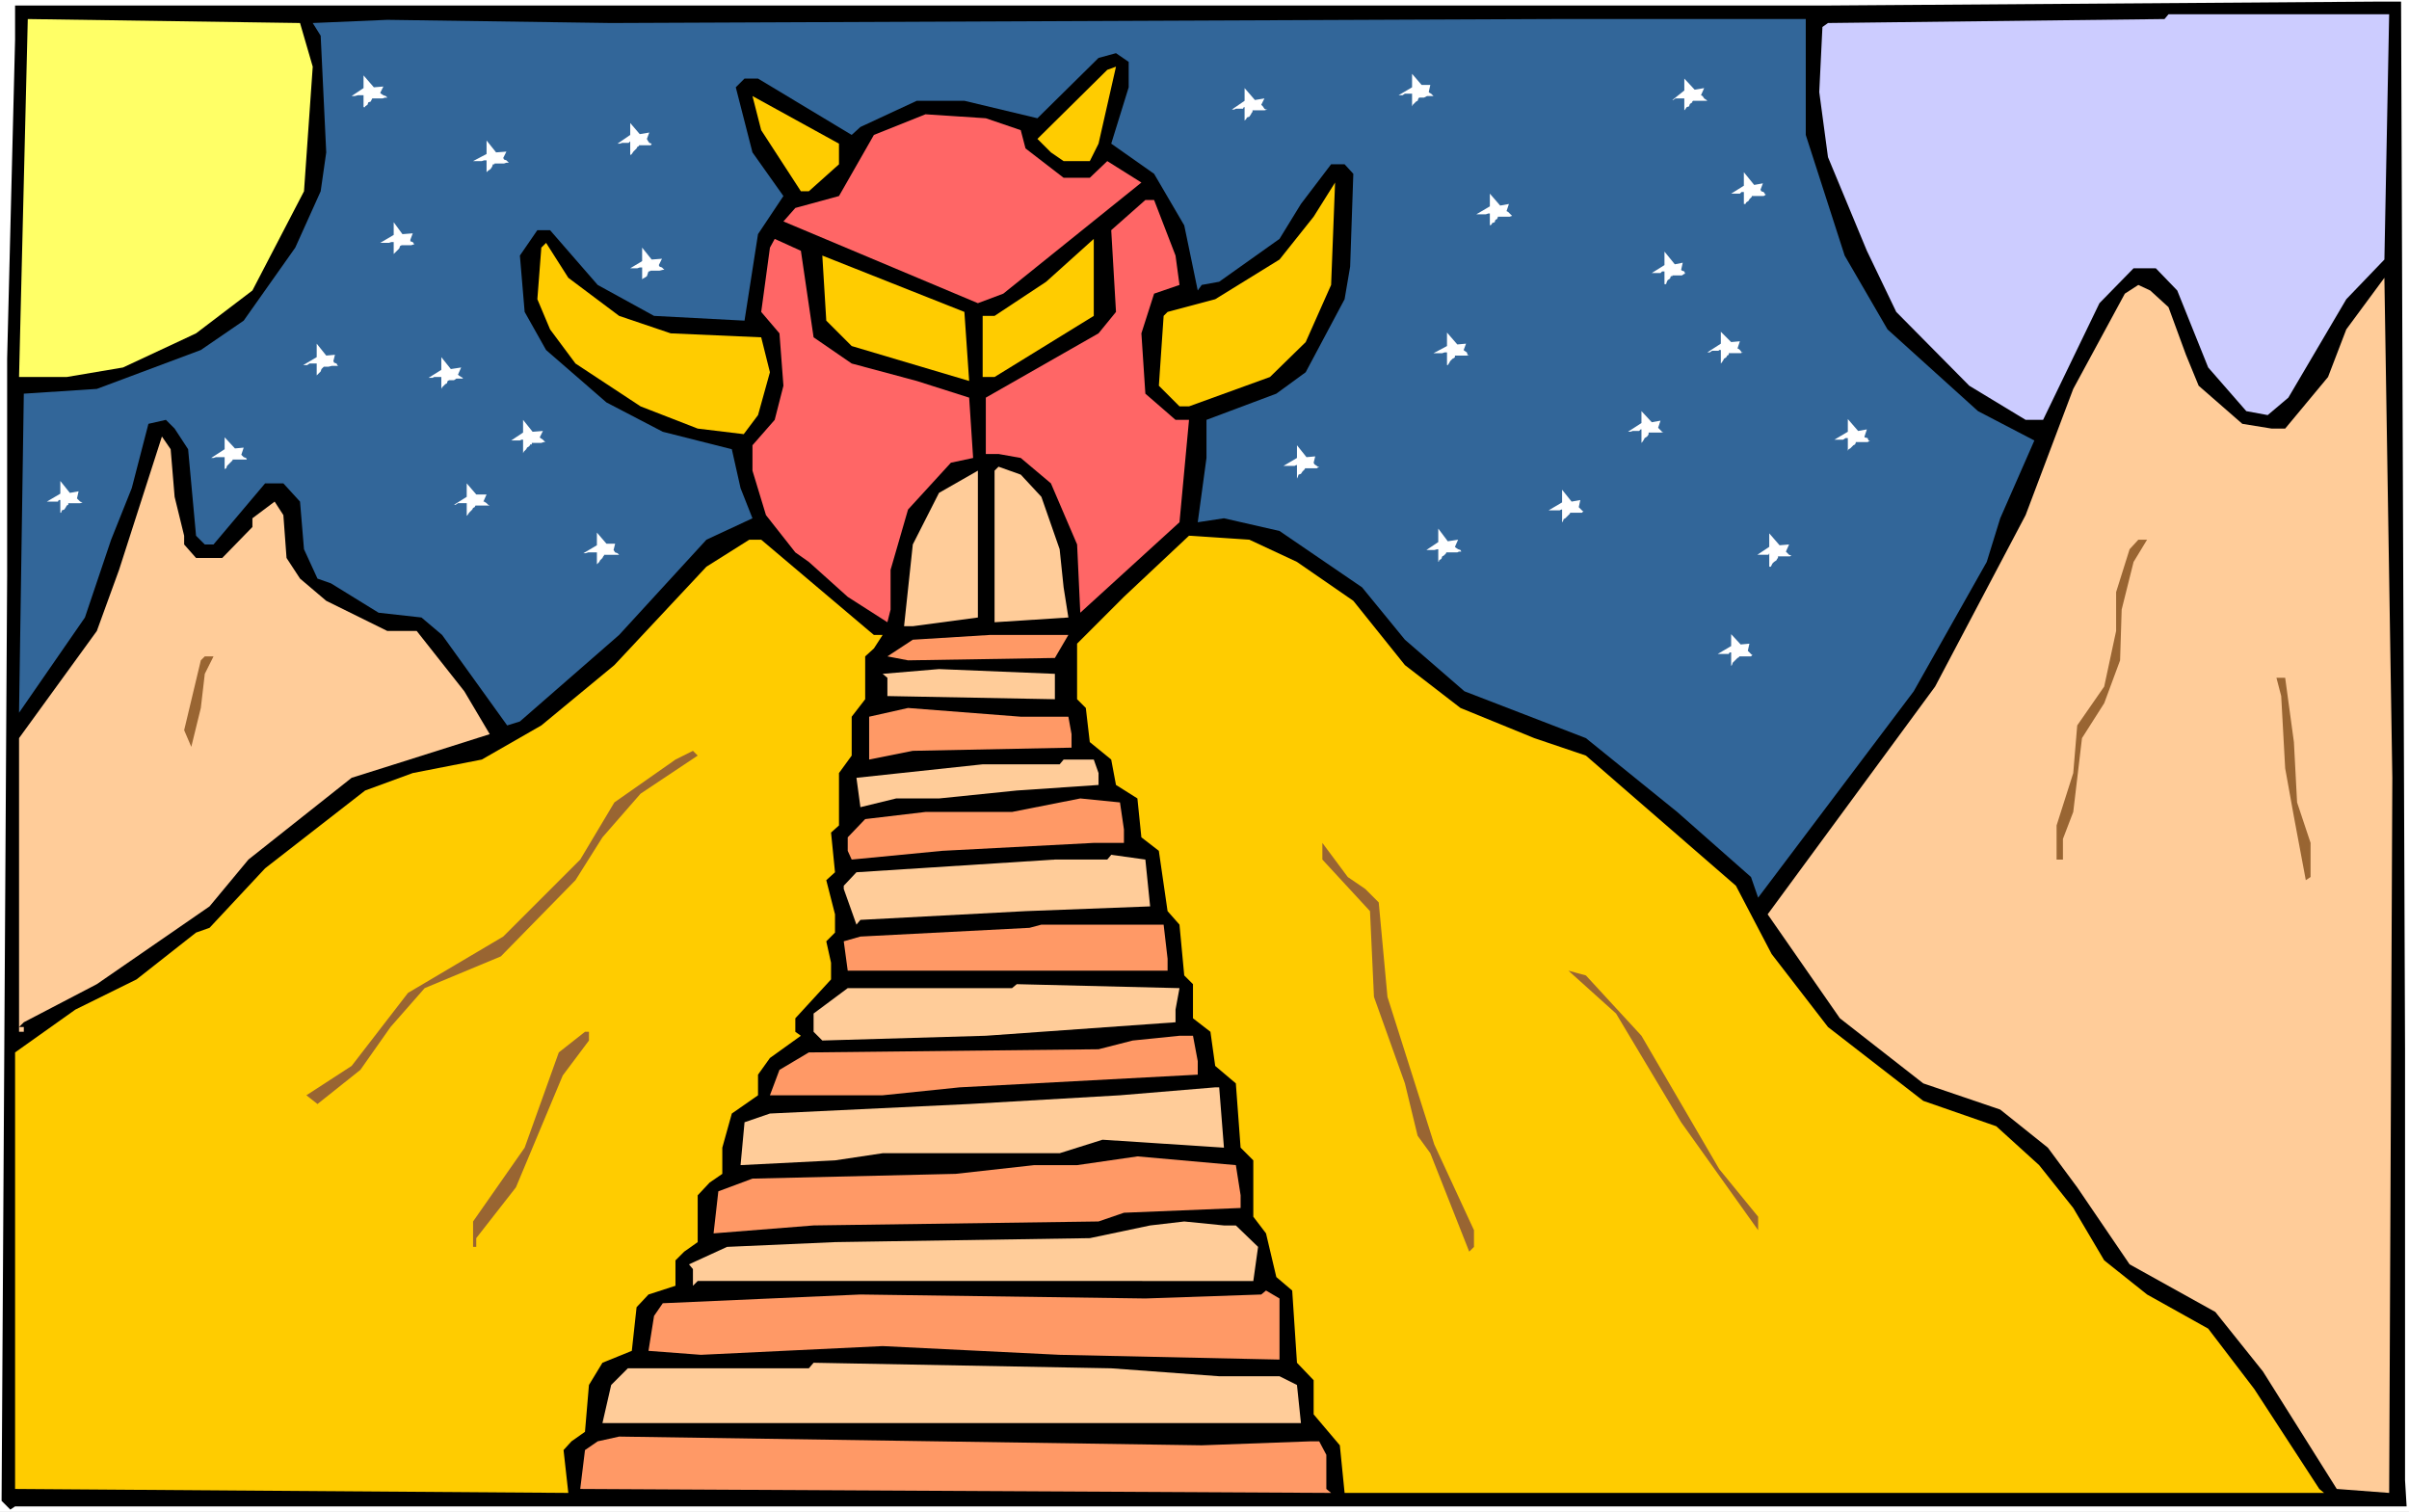
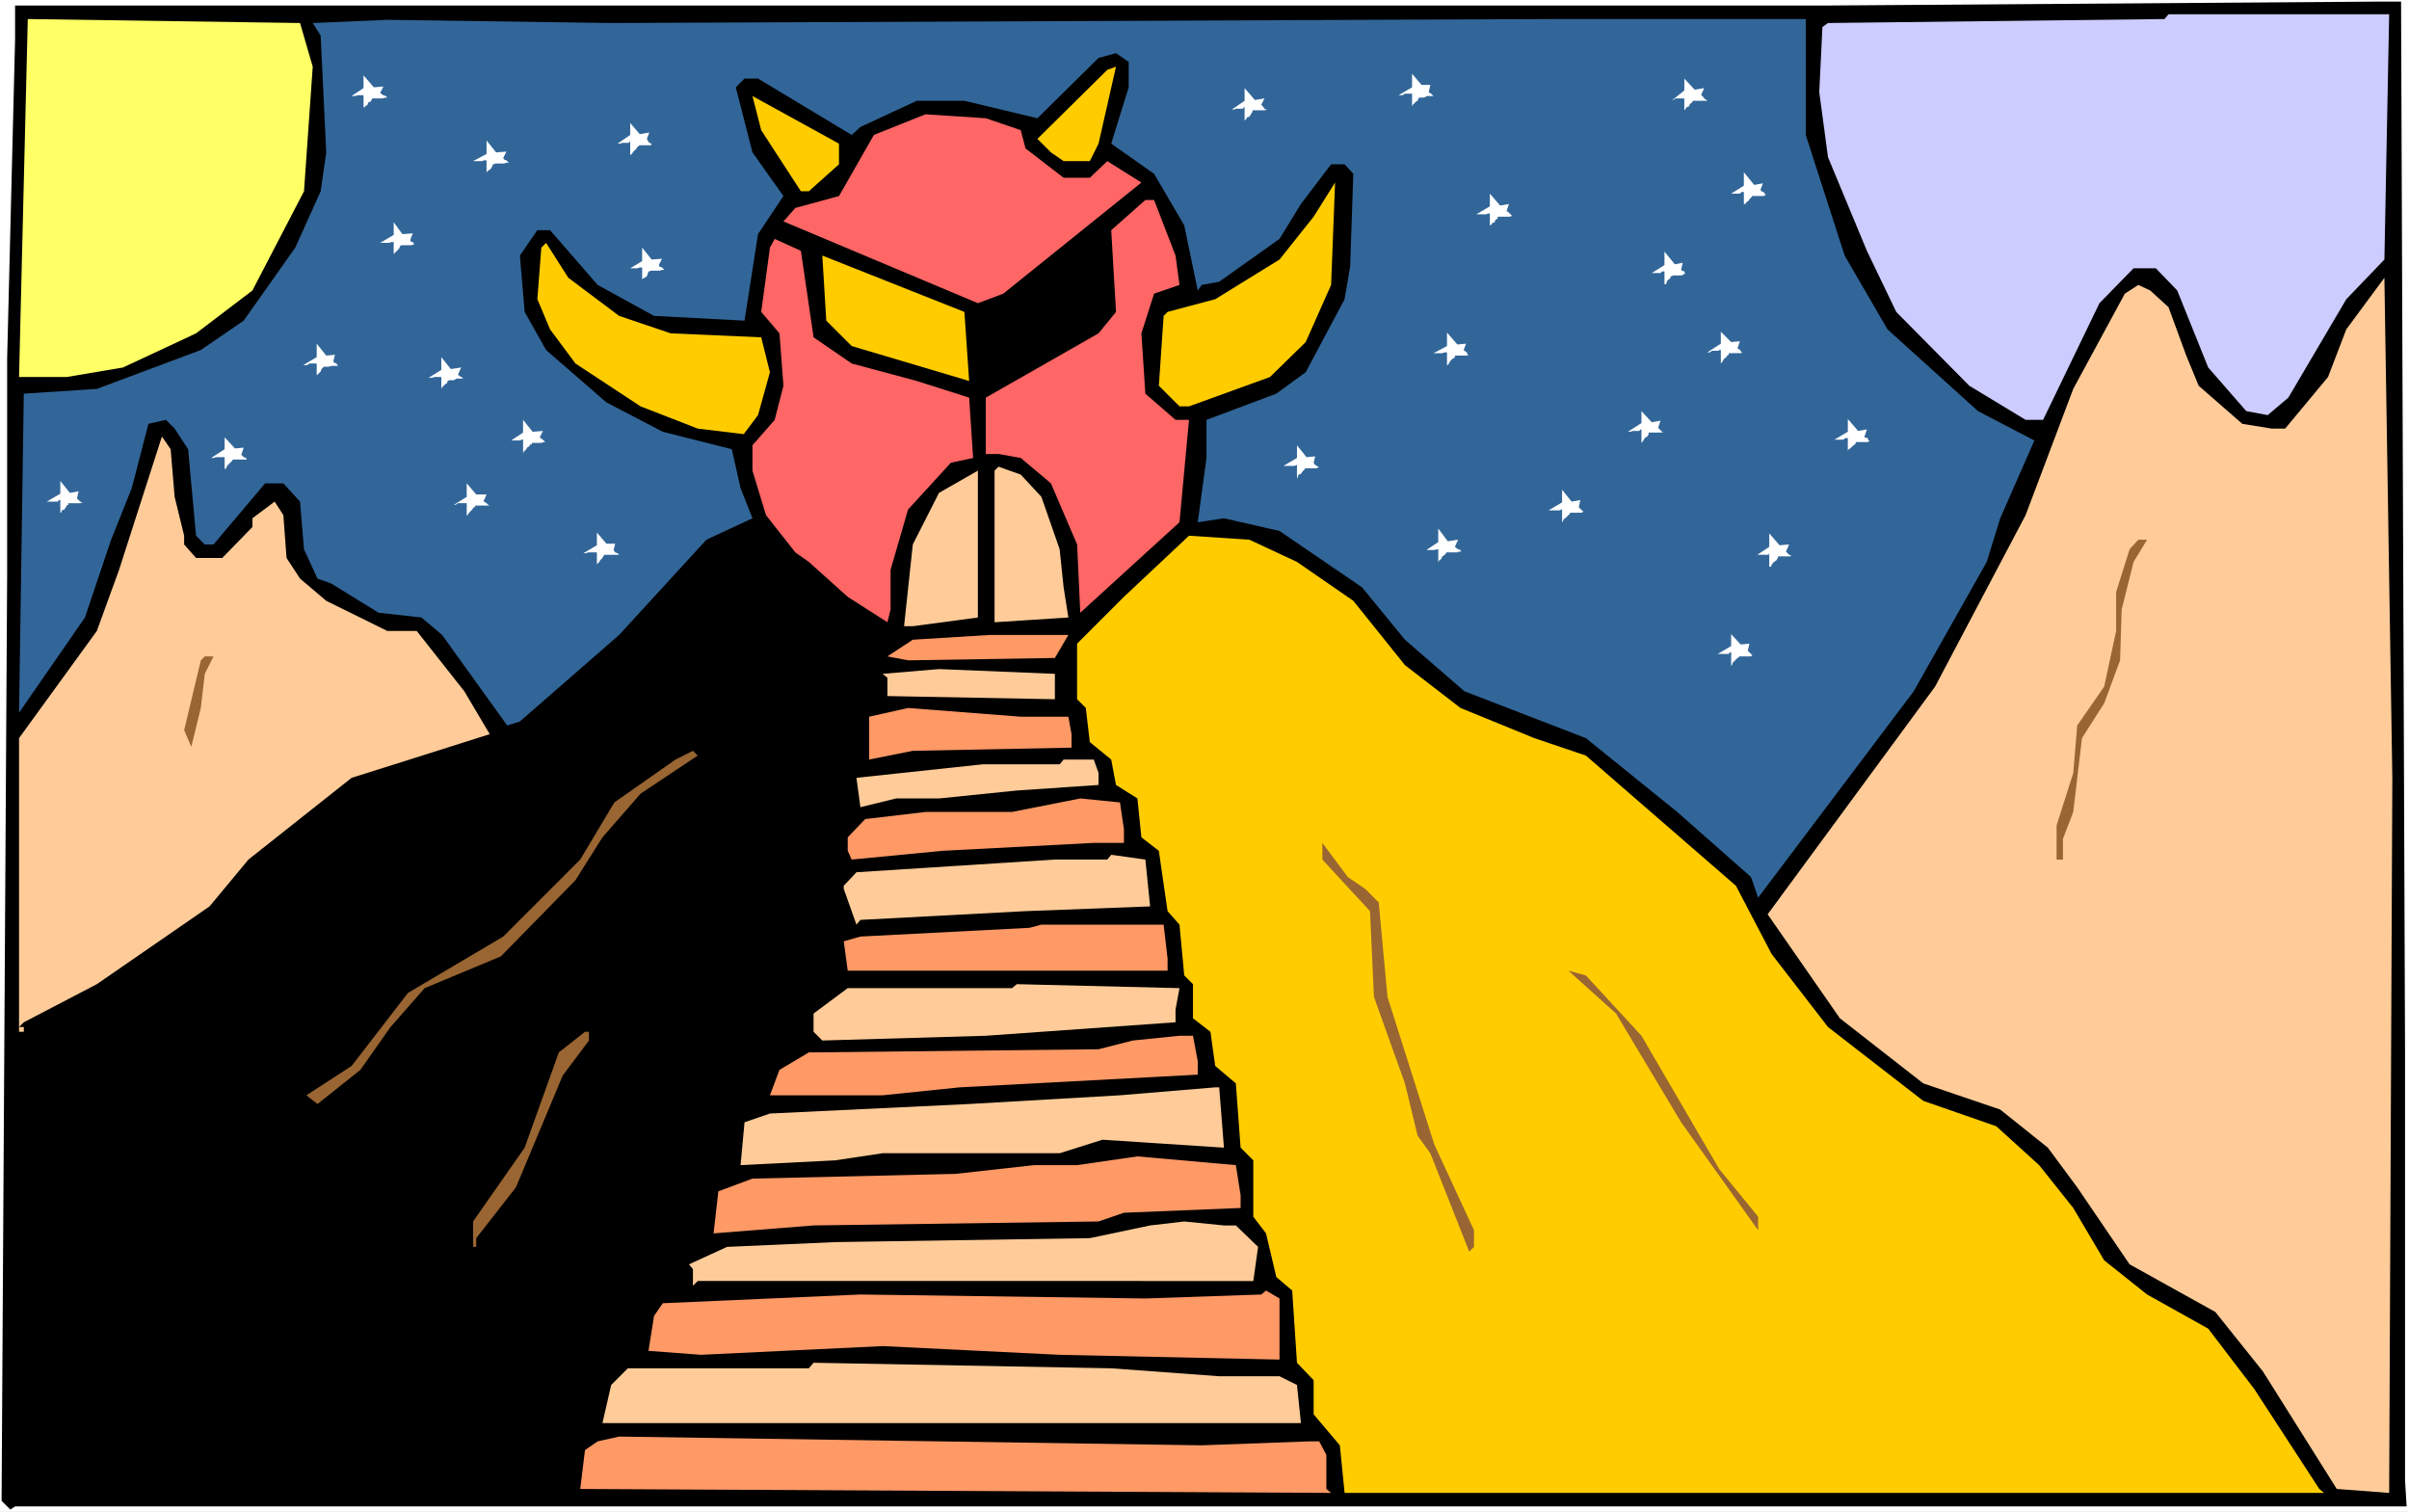
<svg xmlns="http://www.w3.org/2000/svg" xmlns:ns1="http://sodipodi.sourceforge.net/DTD/sodipodi-0.dtd" xmlns:ns2="http://www.inkscape.org/namespaces/inkscape" version="1.0" width="129.766mm" height="81.439mm" id="svg69" ns1:docname="Alien Landscape 13.wmf">
  <rect width="100%" height="100%" fill="#333333" stroke="none" />
  <ns1:namedview id="namedview69" pagecolor="#ffffff" bordercolor="#000000" borderopacity="0.25" ns2:showpageshadow="2" ns2:pageopacity="0.0" ns2:pagecheckerboard="0" ns2:deskcolor="#d1d1d1" ns2:document-units="mm" />
  <defs id="defs1">
    <pattern id="WMFhbasepattern" patternUnits="userSpaceOnUse" width="6" height="6" x="0" y="0" />
  </defs>
  <path style="fill:#ffffff;fill-opacity:1;fill-rule:evenodd;stroke:none" d="M 0,307.802 H 490.455 V 0 H 0 Z" id="path1" />
  <path style="fill:#000000;fill-opacity:1;fill-rule:evenodd;stroke:none" d="m 489.647,213.603 v 87.736 l 0.323,5.332 H 3.07 L 2.101,307.317 0.323,305.54 1.454,117.142 V 73.032 L 3.07,8.079 V 1.131 H 371.033 L 484.638,0.323 h 4.202 z" id="path2" />
  <path style="fill:#326699;fill-opacity:1;fill-rule:evenodd;stroke:none" d="m 315.928,3.878 h 51.712 V 27.468 l 7.918,24.56 8.726,15.027 18.422,16.642 11.474,5.978 -6.949,15.834 -2.747,8.887 -14.867,26.337 -31.674,42.01 -1.454,-4.201 -15.029,-13.249 -18.584,-15.027 -24.725,-9.533 -12.12,-10.502 -8.726,-10.664 -16.806,-11.472 -11.312,-2.585 -5.333,0.808 1.778,-13.088 v -7.756 l 14.221,-5.332 5.979,-4.363 7.918,-14.865 1.131,-6.625 0.646,-18.904 -1.778,-1.939 h -2.747 l -6.141,8.079 -4.363,7.109 -12.282,8.725 -3.555,0.646 -0.808,1.131 -2.747,-13.249 -6.141,-10.502 -8.726,-6.14 3.555,-11.472 v -5.17 l -2.586,-1.777 -3.555,0.969 -12.443,12.28 -14.867,-3.555 h -9.696 l -11.474,5.332 -1.778,1.616 -19.069,-11.472 h -2.747 l -1.778,1.777 3.394,13.249 6.302,8.887 -5.171,7.756 -2.747,17.612 -18.422,-0.969 -11.474,-6.301 -9.696,-11.149 h -2.586 l -3.555,5.17 0.97,11.472 4.363,7.756 12.282,10.664 11.474,5.978 14.059,3.555 1.778,7.917 2.424,6.14 -9.373,4.363 -17.776,19.389 -20.2,17.612 -2.586,0.808 -13.251,-18.42 -4.202,-3.555 -8.726,-0.969 -9.696,-5.978 -2.747,-0.969 -2.747,-5.978 -0.808,-9.695 -3.394,-3.716 H 53.974 L 43.47,110.841 H 41.693 L 39.915,109.064 38.299,91.452 35.552,87.251 33.774,85.474 30.219,86.281 26.826,99.369 22.624,109.872 17.291,125.706 3.878,145.095 4.848,80.142 19.715,79.172 40.885,71.255 49.611,65.277 60.115,50.412 65.286,38.94 66.418,31.023 65.286,7.271 63.67,4.686 78.861,4.039 124.432,4.686 Z" id="path3" />
  <path style="fill:#ccccff;fill-opacity:1;fill-rule:evenodd;stroke:none" d="m 485.446,52.835 -7.757,8.079 -11.797,20.035 -4.202,3.555 -4.363,-0.808 -7.757,-8.887 -6.302,-15.673 -4.363,-4.524 h -4.525 l -6.949,7.109 -11.474,23.752 h -3.555 l -11.474,-6.948 -14.867,-15.027 -5.979,-12.441 -7.918,-19.066 -1.778,-13.249 0.646,-13.249 1.131,-0.808 68.518,-0.808 0.808,-0.969 h 44.925 z" id="path4" />
  <path style="fill:#ffff66;fill-opacity:1;fill-rule:evenodd;stroke:none" d="M 63.67,13.572 61.893,38.94 51.389,59.137 39.915,67.862 25.048,74.81 13.574,76.749 H 3.878 L 5.656,3.878 61.085,4.686 Z" id="path5" />
  <path style="fill:#ffcc00;fill-opacity:1;fill-rule:evenodd;stroke:none" d="m 221.877,32.8 h -5.333 l -2.586,-1.777 -2.747,-2.747 14.221,-14.057 1.778,-0.646 -3.555,15.673 z" id="path6" />
  <path style="fill:#ffcc00;fill-opacity:1;fill-rule:evenodd;stroke:none" d="m 170.811,33.446 -6.141,5.494 h -1.616 l -8.08,-12.441 -1.778,-6.948 17.614,9.695 z" id="path7" />
  <path style="fill:#ff6666;fill-opacity:1;fill-rule:evenodd;stroke:none" d="m 207.817,26.498 0.97,3.716 7.757,5.978 h 5.333 l 3.555,-3.393 6.949,4.363 -28.118,22.621 -5.171,1.939 -39.592,-16.642 2.424,-2.747 8.888,-2.424 7.11,-12.441 10.504,-4.201 12.282,0.808 z" id="path8" />
  <path style="fill:#ffcc00;fill-opacity:1;fill-rule:evenodd;stroke:none" d="m 265.832,69.639 -7.272,7.109 -16.483,5.978 h -1.939 l -4.202,-4.201 0.97,-14.219 0.808,-0.808 9.696,-2.585 13.09,-8.079 6.949,-8.725 4.363,-6.948 -0.808,20.843 z" id="path9" />
  <path style="fill:#ff6666;fill-opacity:1;fill-rule:evenodd;stroke:none" d="m 239.329,52.027 0.808,5.978 -5.171,1.777 -2.586,8.079 0.808,12.28 6.141,5.332 h 2.747 l -1.939,20.843 -20.2,18.42 -0.646,-13.896 -5.333,-12.441 -6.141,-5.17 -4.525,-0.808 h -2.586 V 80.949 l 22.947,-13.088 3.555,-4.363 -0.97,-16.642 6.949,-6.14 h 1.778 z" id="path10" />
  <path style="fill:#ff6666;fill-opacity:1;fill-rule:evenodd;stroke:none" d="m 165.64,68.67 7.757,5.332 13.251,3.555 10.666,3.393 0.808,12.28 -4.525,0.969 -8.726,9.533 -3.555,12.28 v 8.079 l -0.646,2.585 -8.08,-5.17 -7.918,-7.109 -2.747,-1.939 -5.979,-7.594 -2.747,-9.048 v -5.17 l 4.525,-5.17 1.778,-6.948 -0.808,-10.664 -3.717,-4.363 1.778,-13.088 0.97,-1.777 5.333,2.424 z" id="path11" />
-   <path style="fill:#ffcc00;fill-opacity:1;fill-rule:evenodd;stroke:none" d="m 202.485,76.749 h -2.424 v -12.441 h 2.424 l 10.504,-6.948 9.696,-8.725 v 15.673 z" id="path12" />
  <path style="fill:#ffcc00;fill-opacity:1;fill-rule:evenodd;stroke:none" d="m 126.048,64.307 10.504,3.555 18.422,0.808 1.778,7.109 -2.424,8.725 -2.909,3.878 -9.373,-1.131 -11.635,-4.524 -13.251,-8.725 -5.171,-6.948 -2.586,-6.14 0.808,-10.502 0.97,-0.969 4.525,7.109 z" id="path13" />
  <path style="fill:#ffcc00;fill-opacity:1;fill-rule:evenodd;stroke:none" d="m 197.313,77.556 -23.917,-7.109 -5.171,-5.17 -0.808,-13.249 28.926,11.472 z" id="path14" />
  <path style="fill:#ffcc99;fill-opacity:1;fill-rule:evenodd;stroke:none" d="m 486.415,303.924 -10.666,-0.808 -15.029,-23.913 -9.696,-12.118 -17.453,-9.695 -10.666,-15.673 -5.979,-8.079 -9.696,-7.756 -15.675,-5.332 -16.968,-13.249 -14.706,-21.166 34.098,-46.372 18.422,-34.9 9.696,-25.691 10.504,-19.389 2.747,-1.777 2.424,1.131 3.717,3.393 3.555,9.695 2.586,6.301 8.888,7.756 5.979,0.969 h 2.747 l 8.726,-10.502 3.717,-9.695 7.757,-10.502 1.616,101.793 z" id="path15" />
  <path style="fill:#ffcc99;fill-opacity:1;fill-rule:evenodd;stroke:none" d="m 35.552,101.146 1.939,7.917 v 1.777 l 2.424,2.747 h 5.333 l 6.141,-6.301 v -1.777 l 4.525,-3.393 1.778,2.747 0.646,8.725 2.747,4.201 5.333,4.524 12.443,6.14 h 5.979 l 9.696,12.28 5.171,8.725 -19.392,6.14 -8.726,2.747 -21.008,16.642 -7.918,9.533 -22.947,15.834 -14.867,7.756 -0.97,0.969 h 0.97 v 0.969 H 3.878 v -59.783 l 15.837,-21.813 4.525,-12.441 8.726,-27.145 1.778,2.585 z" id="path16" />
  <path style="fill:#ffcc99;fill-opacity:1;fill-rule:evenodd;stroke:none" d="m 212.019,101.146 3.717,10.664 0.808,7.756 0.97,6.14 -15.029,0.969 V 95.814 l 0.808,-0.808 4.525,1.616 z" id="path17" />
  <path style="fill:#ffcc99;fill-opacity:1;fill-rule:evenodd;stroke:none" d="m 185.84,127.483 h -1.778 l 1.778,-16.642 5.333,-10.502 7.918,-4.524 v 29.892 z" id="path18" />
  <path style="fill:#ffcc00;fill-opacity:1;fill-rule:evenodd;stroke:none" d="m 264.054,114.396 11.474,7.917 10.504,13.088 11.312,8.725 15.029,6.14 10.504,3.555 30.542,26.498 7.272,13.896 11.474,14.865 19.392,15.027 14.867,5.17 8.726,7.917 6.949,8.725 6.302,10.664 8.726,6.948 12.443,6.948 9.373,12.28 13.251,20.359 0.97,0.808 H 273.75 l -0.97,-9.695 -5.333,-6.301 v -6.948 l -3.394,-3.555 -0.97,-14.703 -3.232,-2.747 -2.101,-8.887 -2.586,-3.393 v -11.472 l -2.586,-2.585 -0.97,-13.088 -4.202,-3.555 -0.97,-6.948 -3.555,-2.747 v -6.948 l -1.778,-1.777 -0.97,-10.341 -2.424,-2.747 -1.778,-12.28 -3.555,-2.747 -0.808,-7.917 -4.363,-2.747 -0.97,-5.17 -4.363,-3.555 -0.808,-6.948 -1.778,-1.777 v -11.31 l 9.534,-9.533 13.251,-12.441 12.282,0.808 z" id="path19" />
-   <path style="fill:#ffcc00;fill-opacity:1;fill-rule:evenodd;stroke:none" d="m 176.952,128.453 0.97,0.808 h 1.778 l -1.778,2.747 -1.778,1.616 v 8.725 l -2.747,3.555 v 7.917 l -2.586,3.555 v 10.664 l -1.616,1.454 0.808,8.079 -1.778,1.616 1.778,6.948 v 3.716 l -1.778,1.777 0.97,4.363 v 3.393 l -7.272,7.917 v 2.747 l 1.131,0.808 -6.302,4.524 -2.424,3.393 v 4.201 l -5.333,3.716 -1.939,6.948 v 5.332 l -2.586,1.777 -2.424,2.585 v 9.533 l -2.747,1.939 -1.778,1.777 v 5.17 l -5.494,1.777 -2.424,2.585 -0.97,8.887 -5.979,2.424 -2.747,4.524 -0.808,9.533 -2.747,1.939 -1.616,1.777 0.97,8.725 -112.635,-0.808 v -88.867 l 12.282,-8.725 12.443,-6.14 12.12,-9.533 2.747,-0.969 11.312,-12.118 20.362,-15.834 9.696,-3.555 14.059,-2.747 12.12,-6.948 14.867,-12.28 18.746,-20.035 8.726,-5.494 h 2.424 z" id="path20" />
  <path style="fill:#996532;fill-opacity:1;fill-rule:evenodd;stroke:none" d="m 434.38,114.396 -2.424,9.695 -0.323,10.341 -3.232,8.725 -4.525,7.109 -1.778,15.027 -2.101,5.494 v 4.201 h -1.293 v -6.948 l 3.394,-10.664 0.808,-9.695 5.494,-7.917 2.424,-11.31 v -7.917 l 2.747,-8.725 1.778,-1.939 h 1.778 z" id="path21" />
  <path style="fill:#ff9966;fill-opacity:1;fill-rule:evenodd;stroke:none" d="m 214.766,133.946 -29.896,0.485 -4.202,-0.808 5.171,-3.393 15.675,-0.969 h 15.998 z" id="path22" />
  <path style="fill:#996532;fill-opacity:1;fill-rule:evenodd;stroke:none" d="m 41.693,137.178 -0.808,6.948 -1.939,7.917 -1.454,-3.393 3.394,-14.219 0.808,-0.808 h 1.778 z" id="path23" />
  <path style="fill:#ffcc99;fill-opacity:1;fill-rule:evenodd;stroke:none" d="m 214.766,142.348 -34.098,-0.646 v -3.716 l -0.97,-0.808 11.474,-0.969 23.594,0.969 z" id="path24" />
-   <path style="fill:#996532;fill-opacity:1;fill-rule:evenodd;stroke:none" d="m 467.023,151.073 0.646,12.28 2.747,8.24 v 6.948 l -0.97,0.646 -2.424,-12.926 -1.778,-9.856 -0.808,-14.703 -0.97,-3.716 h 1.778 z" id="path25" />
  <path style="fill:#ff9966;fill-opacity:1;fill-rule:evenodd;stroke:none" d="m 217.513,145.903 0.646,3.555 v 2.747 l -32.32,0.646 -8.888,1.777 v -8.725 l 7.918,-1.777 22.947,1.777 z" id="path26" />
  <path style="fill:#996532;fill-opacity:1;fill-rule:evenodd;stroke:none" d="m 130.411,161.576 -7.757,8.887 -5.494,8.725 -15.19,15.511 -15.514,6.463 -6.949,7.917 -6.141,8.725 -8.726,6.948 -2.262,-1.777 9.211,-5.978 11.474,-14.865 19.392,-11.472 15.675,-15.673 6.949,-11.633 12.443,-8.725 3.555,-1.777 0.97,0.969 z" id="path27" />
  <path style="fill:#ffcc99;fill-opacity:1;fill-rule:evenodd;stroke:none" d="m 223.654,157.375 v 2.424 l -16.645,1.131 -15.837,1.616 h -8.726 l -7.272,1.777 -0.808,-5.978 25.694,-2.747 h 15.675 l 0.808,-0.969 h 6.141 z" id="path28" />
  <path style="fill:#ff9966;fill-opacity:1;fill-rule:evenodd;stroke:none" d="m 228.825,168.847 v 2.747 h -6.141 l -30.866,1.616 -18.422,1.777 -0.808,-1.777 v -2.747 l 3.555,-3.716 12.282,-1.454 h 17.614 l 13.898,-2.747 8.08,0.808 z" id="path29" />
  <path style="fill:#996532;fill-opacity:1;fill-rule:evenodd;stroke:none" d="m 277.952,180.965 2.747,2.747 1.778,19.228 9.534,30.053 8.08,17.45 v 3.393 l -0.97,0.969 -7.918,-20.035 -2.586,-3.555 -2.586,-10.664 -6.302,-17.612 -0.808,-17.45 -9.696,-10.502 v -3.393 l 5.171,6.948 z" id="path30" />
  <path style="fill:#ffcc99;fill-opacity:1;fill-rule:evenodd;stroke:none" d="m 234.158,184.52 -25.371,0.969 -33.613,1.777 -0.808,0.969 -2.586,-7.271 v -0.646 l 2.586,-2.747 40.4,-2.585 h 10.666 l 0.808,-0.969 6.949,0.969 z" id="path31" />
  <path style="fill:#ff9966;fill-opacity:1;fill-rule:evenodd;stroke:none" d="m 237.713,195.184 v 2.424 H 172.589 l -0.808,-5.978 3.394,-0.969 34.421,-1.777 2.424,-0.646 h 24.886 z" id="path32" />
  <path style="fill:#996532;fill-opacity:1;fill-rule:evenodd;stroke:none" d="m 334.188,210.856 15.837,27.145 7.918,9.695 v 2.747 l -15.675,-21.974 -13.251,-22.136 -9.696,-8.725 3.555,0.969 z" id="path33" />
  <path style="fill:#ffcc99;fill-opacity:1;fill-rule:evenodd;stroke:none" d="m 239.329,205.524 v 2.585 l -38.622,2.747 -33.29,0.969 -1.778,-1.777 v -3.716 l 6.949,-5.17 h 33.451 l 0.97,-0.808 33.128,0.808 z" id="path34" />
  <path style="fill:#996532;fill-opacity:1;fill-rule:evenodd;stroke:none" d="m 119.907,211.826 -5.333,7.109 -9.534,22.782 -8.08,10.341 v 1.777 h -0.646 v -5.17 l 10.504,-15.027 6.949,-19.389 5.333,-4.201 h 0.808 z" id="path35" />
  <path style="fill:#ff9966;fill-opacity:1;fill-rule:evenodd;stroke:none" d="m 243.854,216.027 v 2.747 l -48.48,2.585 -15.675,1.616 h -22.947 l 1.939,-5.17 5.979,-3.555 58.984,-0.646 6.949,-1.777 9.534,-0.969 h 2.747 z" id="path36" />
  <path style="fill:#ffcc99;fill-opacity:1;fill-rule:evenodd;stroke:none" d="m 249.187,233.639 -24.725,-1.616 -8.726,2.747 H 179.699 l -9.696,1.454 -19.23,0.969 0.808,-8.725 5.171,-1.777 40.562,-1.939 30.704,-1.777 19.392,-1.616 h 0.808 z" id="path37" />
  <path style="fill:#ff9966;fill-opacity:1;fill-rule:evenodd;stroke:none" d="m 252.581,243.333 v 2.585 l -23.755,0.969 -5.171,1.777 -58.014,0.808 -20.362,1.616 0.97,-8.564 6.949,-2.585 41.37,-0.969 15.998,-1.777 h 8.726 l 12.282,-1.777 20.038,1.777 z" id="path38" />
  <path style="fill:#ffcc99;fill-opacity:1;fill-rule:evenodd;stroke:none" d="m 251.611,249.473 4.525,4.363 -0.97,6.948 H 142.046 l -0.97,0.969 v -3.393 l -0.808,-0.969 7.757,-3.555 21.978,-0.969 51.874,-0.808 12.282,-2.585 6.949,-0.808 8.08,0.808 z" id="path39" />
  <path style="fill:#ff9966;fill-opacity:1;fill-rule:evenodd;stroke:none" d="m 260.499,276.779 -44.763,-0.969 -36.037,-1.777 -37.006,1.777 -10.666,-0.808 1.131,-7.109 1.778,-2.585 40.238,-1.777 58.014,0.808 23.594,-0.808 0.97,-0.808 2.747,1.616 z" id="path40" />
  <path style="fill:#ffcc99;fill-opacity:1;fill-rule:evenodd;stroke:none" d="m 248.217,280.173 h 12.282 l 3.555,1.777 0.808,7.756 H 122.654 l 1.778,-7.756 3.394,-3.393 h 36.845 l 0.97,-1.131 60.6,1.131 z" id="path41" />
  <path style="fill:#ff9966;fill-opacity:1;fill-rule:evenodd;stroke:none" d="m 266.801,293.422 h 1.778 l 1.454,2.747 v 6.948 l 0.97,0.808 -152.873,-0.808 0.97,-7.917 2.586,-1.777 4.363,-0.969 118.614,1.777 z" id="path42" />
  <path style="fill:#ffffff;fill-opacity:1;fill-rule:evenodd;stroke:none" d="M 64.478,72.709 V 69.962 l 1.939,2.424 1.778,-0.162 -0.323,1.293 0.162,0.323 0.485,0.162 0.162,0.323 0.162,0.162 h -0.323 -0.485 -0.485 l -0.646,0.162 h -0.485 -0.162 -0.323 l -0.162,0.162 -0.323,0.323 -0.162,0.485 -0.485,0.485 -0.162,0.162 -0.162,0.162 V 76.102 75.779 75.294 74.648 74.486 74.002 h -0.323 -0.162 -0.485 -0.485 l -0.485,0.323 h -0.323 -0.323 -0.162 z" id="path43" />
  <path style="fill:#ffffff;fill-opacity:1;fill-rule:evenodd;stroke:none" d="m 80.154,47.826 v -2.585 l 1.778,2.424 2.101,-0.162 -0.485,1.293 v 0.323 l 0.485,0.162 0.323,0.485 h 0.323 -0.323 -0.162 l -0.485,0.162 h -0.485 -0.646 -0.323 -0.323 -0.162 l -0.323,0.162 -0.162,0.485 -0.485,0.485 -0.162,0.162 -0.323,0.323 -0.162,0.162 V 52.027 51.704 51.543 51.058 50.573 50.089 49.765 49.442 49.281 h -0.323 -0.162 l -0.485,0.162 h -0.323 -0.485 -0.485 -0.323 -0.162 z" id="path44" />
  <path style="fill:#ffffff;fill-opacity:1;fill-rule:evenodd;stroke:none" d="m 287.486,17.773 v -2.747 l 1.939,2.262 h 1.778 l -0.323,1.454 0.162,0.162 0.323,0.162 0.323,0.323 0.162,0.162 h -0.485 -0.323 -0.485 l -0.646,0.323 h -0.485 -0.162 -0.323 l -0.162,0.162 -0.162,0.485 -0.323,0.162 -0.485,0.485 -0.162,0.162 -0.162,0.323 v -0.485 -0.323 -0.323 -0.485 -0.485 -0.485 h -0.323 -0.162 -0.485 -0.485 l -0.485,0.323 h -0.323 -0.323 -0.162 z" id="path45" />
  <path style="fill:#ffffff;fill-opacity:1;fill-rule:evenodd;stroke:none" d="m 106.494,88.059 v -2.585 l 1.939,2.424 2.101,-0.162 -0.646,1.293 0.162,0.162 0.485,0.323 0.485,0.485 h 0.162 -0.162 -0.323 l -0.485,0.162 h -0.646 -0.485 -0.485 -0.323 v 0.323 h -0.323 l -0.162,0.323 -0.485,0.323 -0.162,0.323 -0.323,0.323 -0.162,0.162 -0.162,0.323 v -0.323 -0.162 -0.485 -0.485 -0.323 -0.485 -0.323 -0.162 h -0.323 l -0.323,0.162 h -0.485 -0.485 -0.485 -0.323 z" id="path46" />
  <path style="fill:#ffffff;fill-opacity:1;fill-rule:evenodd;stroke:none" d="m 338.875,53.966 v -2.747 l 2.101,2.585 1.616,-0.323 -0.323,1.454 0.162,0.162 0.485,0.162 0.162,0.485 h 0.323 -0.485 l -0.485,0.323 h -0.323 -0.646 -0.485 -0.323 -0.162 v 0.162 h -0.323 l -0.162,0.485 -0.485,0.323 -0.162,0.323 -0.162,0.485 h -0.323 V 58.006 57.844 57.521 57.036 56.713 56.228 55.744 55.582 55.259 h -0.162 -0.323 l -0.323,0.323 h -0.485 -0.485 -0.485 -0.162 -0.162 z" id="path47" />
  <path style="fill:#ffffff;fill-opacity:1;fill-rule:evenodd;stroke:none" d="m 318.028,102.278 v -2.585 l 1.939,2.424 1.778,-0.323 -0.323,1.454 0.162,0.162 0.485,0.485 0.162,0.162 h 0.162 l -0.323,0.323 h -0.485 -0.485 -0.646 -0.485 -0.162 -0.162 v 0.162 l -0.323,0.323 -0.162,0.162 -0.485,0.485 -0.323,0.162 -0.162,0.485 -0.162,0.162 v -0.323 -0.485 -0.485 -0.485 -0.485 -0.162 -0.162 h -0.162 l -0.323,0.162 h -0.485 -0.485 -0.323 -0.485 -0.323 -0.162 z" id="path48" />
  <path style="fill:#ffffff;fill-opacity:1;fill-rule:evenodd;stroke:none" d="m 360.206,111.326 v -2.747 l 2.101,2.424 1.939,-0.162 -0.646,1.454 0.162,0.162 0.485,0.485 0.485,0.162 h 0.162 -0.162 l -0.323,0.162 h -0.323 -0.646 -0.485 -0.485 -0.162 -0.323 v 0.323 l -0.162,0.162 -0.162,0.323 -0.485,0.323 -0.323,0.323 -0.162,0.323 -0.162,0.323 h -0.323 v -0.485 -0.485 -0.323 -0.485 -0.485 -0.162 -0.323 l -0.162,0.323 h -0.485 -0.485 -0.485 -0.323 -0.323 -0.162 z" id="path49" />
  <path style="fill:#ffffff;fill-opacity:1;fill-rule:evenodd;stroke:none" d="m 45.733,91.452 v -2.424 l 2.101,2.262 1.778,-0.162 -0.485,1.454 0.485,0.485 0.485,0.162 0.162,0.323 h -0.162 -0.323 -0.485 -0.485 -0.646 -0.323 -0.323 -0.162 v 0.162 l -0.323,0.323 -0.162,0.162 -0.485,0.485 -0.162,0.162 -0.162,0.485 -0.323,0.162 V 95.007 94.845 94.522 93.714 93.552 93.068 h -0.162 -0.323 -0.485 -0.323 -0.485 l -0.485,0.162 h -0.162 -0.323 z" id="path50" />
  <path style="fill:#ffffff;fill-opacity:1;fill-rule:evenodd;stroke:none" d="m 264.054,93.229 v -2.585 l 1.939,2.424 1.778,-0.162 -0.323,1.293 0.162,0.323 0.485,0.323 0.162,0.162 h 0.323 l -0.485,0.323 h -0.485 -0.485 -0.646 -0.485 -0.162 -0.162 v 0.162 l -0.323,0.323 -0.162,0.162 -0.323,0.485 -0.485,0.162 -0.162,0.485 -0.162,0.323 V 96.946 96.461 95.976 95.491 95.007 94.845 94.683 h -0.162 l -0.323,0.162 h -0.485 -0.485 -0.323 -0.485 -0.162 -0.323 z" id="path51" />
  <path style="fill:#ffffff;fill-opacity:1;fill-rule:evenodd;stroke:none" d="m 130.734,53.158 v -2.747 l 1.939,2.424 2.101,-0.162 -0.646,1.293 0.162,0.323 0.485,0.162 0.485,0.485 h 0.162 -0.162 -0.323 l -0.646,0.162 h -0.485 -0.323 -0.485 -0.485 l -0.323,0.162 h -0.162 l -0.162,0.485 -0.162,0.485 -0.485,0.323 -0.323,0.162 -0.162,0.162 v 0.162 -0.162 -0.162 -0.485 -0.485 -0.485 -0.323 -0.323 -0.162 h -0.323 -0.162 l -0.485,0.162 h -0.323 -0.485 -0.485 -0.162 z" id="path52" />
  <path style="fill:#ffffff;fill-opacity:1;fill-rule:evenodd;stroke:none" d="m 12.282,100.5 v -2.585 l 1.939,2.424 1.778,-0.323 -0.323,1.454 0.162,0.162 0.485,0.485 0.485,0.162 -0.485,0.162 h -0.485 -0.485 -0.485 -0.485 -0.323 -0.162 v 0.323 l -0.323,0.162 -0.162,0.323 -0.323,0.485 -0.485,0.162 -0.162,0.485 h -0.162 v 0.162 -0.162 -0.323 -0.323 -0.485 -0.485 -0.485 -0.162 -0.323 h -0.323 l -0.162,0.323 h -0.485 -0.485 -0.323 -0.485 -0.162 -0.323 z" id="path53" />
  <path style="fill:#ffffff;fill-opacity:1;fill-rule:evenodd;stroke:none" d="m 355.035,37.809 v -2.747 l 2.101,2.585 1.778,-0.323 -0.485,1.293 0.162,0.323 0.485,0.162 0.323,0.485 h 0.162 l -0.485,0.323 h -0.485 -0.323 -0.808 -0.323 -0.323 -0.162 v 0.162 l -0.162,0.162 -0.323,0.323 -0.162,0.323 -0.485,0.323 -0.162,0.323 h -0.323 v 0.323 -0.323 -0.162 -0.485 -0.323 -0.485 -0.485 -0.162 -0.323 h -0.162 -0.323 l -0.323,0.323 h -0.485 -0.485 -0.485 -0.162 -0.162 z" id="path54" />
  <path style="fill:#ffffff;fill-opacity:1;fill-rule:evenodd;stroke:none" d="m 334.188,86.12 v -2.424 l 2.101,2.262 1.778,-0.323 -0.485,1.454 0.162,0.162 0.485,0.485 0.162,0.162 h 0.323 l -0.485,0.162 h -0.485 -0.485 -0.646 -0.323 -0.323 -0.323 v 0.323 l -0.162,0.323 -0.162,0.162 -0.485,0.323 -0.162,0.323 -0.323,0.485 -0.162,0.162 v -0.485 -0.485 -0.323 -0.485 -0.485 -0.162 -0.323 h -0.162 l -0.323,0.323 h -0.485 -0.323 -0.485 l -0.485,0.162 h -0.162 -0.323 z" id="path55" />
  <path style="fill:#ffffff;fill-opacity:1;fill-rule:evenodd;stroke:none" d="m 89.849,75.294 v -2.585 l 1.939,2.424 2.101,-0.323 -0.646,1.454 0.162,0.162 0.485,0.323 0.323,0.162 v 0.162 h -0.323 -0.485 -0.485 l -0.485,0.323 h -0.323 -0.485 -0.162 l -0.323,0.162 -0.162,0.485 -0.323,0.162 -0.485,0.485 -0.162,0.162 -0.162,0.323 V 78.849 78.526 78.041 77.556 77.072 76.749 h -0.323 -0.162 -0.485 -0.485 l -0.323,0.162 h -0.485 -0.323 z" id="path56" />
  <path style="fill:#ffffff;fill-opacity:1;fill-rule:evenodd;stroke:none" d="m 95.021,101.146 v -2.747 l 1.939,2.262 h 2.101 l -0.646,1.454 h 0.162 l 0.485,0.323 0.323,0.323 0.323,0.162 h -0.323 -0.162 -0.485 -0.646 -0.485 -0.323 -0.485 l -0.162,0.323 -0.323,0.162 -0.162,0.323 -0.323,0.323 -0.323,0.323 -0.323,0.485 -0.162,0.162 v -0.485 -0.162 -0.485 -0.646 -0.323 -0.485 h -0.485 -0.485 -0.485 -0.323 l -0.485,0.323 h -0.323 z" id="path57" />
  <path style="fill:#ffffff;fill-opacity:1;fill-rule:evenodd;stroke:none" d="m 292.819,110.356 v -2.747 l 1.939,2.585 2.101,-0.323 -0.646,1.454 0.162,0.162 0.485,0.323 0.485,0.162 0.162,0.323 h -0.162 -0.323 l -0.323,0.162 h -0.646 -0.485 -0.485 -0.485 -0.162 v 0.162 l -0.485,0.485 -0.323,0.162 -0.162,0.485 -0.485,0.323 v 0.162 l -0.162,0.162 v -0.162 -0.162 -0.485 -0.485 -0.485 -0.323 -0.323 -0.162 h -0.162 l -0.646,0.162 h -0.323 -0.646 -0.485 -0.162 z" id="path58" />
  <path style="fill:#ffffff;fill-opacity:1;fill-rule:evenodd;stroke:none" d="m 121.523,111.003 v -2.585 l 1.939,2.262 h 1.778 l -0.323,1.293 0.323,0.485 0.485,0.162 0.323,0.323 h -0.323 -0.162 -0.485 -0.485 -0.646 -0.485 -0.162 -0.323 v 0.162 l -0.162,0.162 -0.162,0.323 -0.485,0.485 -0.162,0.323 -0.323,0.323 -0.162,0.162 v -0.485 -0.162 -0.485 -0.646 -0.162 -0.485 h -0.323 -0.162 -0.485 -0.323 -0.485 l -0.485,0.162 h -0.162 -0.323 z" id="path59" />
  <path style="fill:#ffffff;fill-opacity:1;fill-rule:evenodd;stroke:none" d="m 74.013,17.935 v -2.585 l 2.101,2.424 1.939,-0.162 -0.646,1.293 0.162,0.162 0.485,0.323 0.485,0.162 0.323,0.323 h -0.323 -0.162 l -0.485,0.162 h -0.646 -0.485 -0.485 -0.485 l -0.162,0.323 -0.162,0.323 -0.485,0.162 -0.162,0.485 -0.485,0.323 v 0.162 h -0.323 v -0.162 -0.485 -0.485 -0.323 -0.485 -0.485 h -0.162 -0.485 -0.485 l -0.646,0.162 h -0.162 -0.485 z" id="path60" />
  <path style="fill:#ffffff;fill-opacity:1;fill-rule:evenodd;stroke:none" d="m 294.596,70.447 v -2.747 l 2.101,2.424 1.778,-0.162 -0.485,1.293 0.162,0.162 0.485,0.323 0.162,0.485 h 0.323 l -0.485,0.162 h -0.485 -0.323 -0.808 -0.323 -0.323 -0.162 v 0.323 l -0.162,0.162 -0.323,0.162 -0.485,0.485 -0.162,0.323 -0.323,0.485 h -0.162 v 0.162 -0.162 -0.323 -0.485 -0.485 -0.323 -0.485 -0.323 -0.162 h -0.162 -0.323 l -0.485,0.162 h -0.323 -0.485 -0.485 -0.323 -0.162 z" id="path61" />
  <path style="fill:#ffffff;fill-opacity:1;fill-rule:evenodd;stroke:none" d="m 376.204,87.897 v -2.585 l 2.101,2.424 1.778,-0.323 -0.485,1.454 v 0.162 l 0.646,0.162 0.162,0.485 h 0.323 l -0.485,0.323 h -0.485 -0.485 -0.646 -0.323 -0.323 -0.162 v 0.162 l -0.162,0.323 -0.323,0.162 -0.485,0.485 -0.162,0.162 -0.323,0.162 -0.162,0.323 v 0.162 -0.162 -0.323 -0.323 -0.485 -0.485 -0.485 -0.162 -0.323 h -0.162 -0.323 l -0.485,0.323 h -0.323 -0.485 -0.485 -0.162 -0.323 z" id="path62" />
  <path style="fill:#ffffff;fill-opacity:1;fill-rule:evenodd;stroke:none" d="m 99.061,31.346 v -2.747 l 1.939,2.424 2.101,-0.162 -0.646,1.293 0.162,0.323 0.485,0.162 0.485,0.485 h -0.485 l -0.485,0.162 h -0.485 -0.646 -0.485 -0.162 -0.162 v 0.162 h -0.323 l -0.162,0.485 -0.323,0.485 -0.485,0.323 -0.162,0.162 -0.162,0.162 V 35.385 35.062 34.9 34.416 33.931 33.446 33.123 32.8 32.638 h -0.323 -0.162 l -0.485,0.162 h -0.485 -0.323 -0.485 -0.162 -0.323 z" id="path63" />
  <path style="fill:#ffffff;fill-opacity:1;fill-rule:evenodd;stroke:none" d="m 352.449,131.523 v -2.424 l 1.939,2.1 1.778,-0.162 -0.323,1.454 0.162,0.162 0.485,0.485 0.162,0.162 h 0.162 l -0.323,0.323 h -0.485 -0.485 -0.646 -0.485 -0.162 -0.162 v 0.162 l -0.323,0.162 -0.323,0.323 -0.323,0.323 -0.323,0.323 -0.162,0.485 -0.162,0.162 v -0.485 -0.485 -0.323 -0.485 -0.485 -0.162 -0.323 h -0.323 l -0.162,0.323 h -0.485 -0.485 -0.485 -0.485 -0.162 -0.162 z" id="path64" />
  <path style="fill:#ffffff;fill-opacity:1;fill-rule:evenodd;stroke:none" d="m 303.323,42.01 v -2.585 l 2.101,2.424 1.778,-0.323 -0.485,1.454 0.323,0.162 0.323,0.323 0.485,0.485 -0.485,0.162 h -0.323 -0.646 -0.323 -0.646 -0.162 -0.323 v 0.162 l -0.162,0.323 -0.323,0.162 -0.162,0.485 -0.485,0.162 -0.162,0.323 -0.323,0.162 v 0.162 -0.162 -0.162 -0.485 -0.485 -0.485 -0.323 -0.323 -0.162 h -0.162 -0.162 l -0.485,0.162 h -0.485 -0.485 -0.485 -0.162 -0.323 z" id="path65" />
  <path style="fill:#ffffff;fill-opacity:1;fill-rule:evenodd;stroke:none" d="m 128.31,27.468 v -2.424 l 1.939,2.262 1.939,-0.323 -0.485,1.293 0.162,0.323 0.323,0.485 0.485,0.162 h 0.323 -0.323 l -0.162,0.323 h -0.485 -0.323 -0.808 -0.485 -0.323 v 0.162 l -0.323,0.162 -0.162,0.323 -0.485,0.485 -0.162,0.162 -0.323,0.485 -0.162,0.162 h -0.162 V 31.023 30.861 30.215 29.73 29.245 29.084 28.761 l -0.323,0.323 h -0.323 -0.485 -0.485 l -0.485,0.162 h -0.485 z" id="path66" />
  <path style="fill:#ffffff;fill-opacity:1;fill-rule:evenodd;stroke:none" d="m 342.915,18.42 v -2.424 l 2.101,2.262 1.939,-0.323 -0.646,1.454 0.323,0.162 0.323,0.485 0.485,0.323 0.162,0.162 h -0.162 -0.162 -0.485 -0.808 -0.323 -0.485 -0.485 l -0.162,0.162 v 0.162 l -0.485,0.323 -0.162,0.485 -0.485,0.162 -0.323,0.485 -0.162,0.162 V 22.136 21.651 21.166 20.682 20.52 20.035 h -0.485 -0.162 -0.646 -0.485 l -0.485,0.323 h -0.162 z" id="path67" />
  <path style="fill:#ffffff;fill-opacity:1;fill-rule:evenodd;stroke:none" d="m 253.389,20.52 v -2.585 l 2.101,2.424 1.939,-0.323 -0.646,1.293 0.323,0.323 0.323,0.485 0.323,0.162 h 0.323 l -0.646,0.162 h -0.323 -0.485 -0.646 -0.485 -0.323 -0.162 v 0.323 l -0.162,0.162 -0.162,0.323 -0.323,0.485 -0.485,0.162 -0.162,0.323 -0.323,0.323 V 24.075 23.752 23.267 22.782 22.297 22.136 21.813 h -0.162 l -0.162,0.323 h -0.485 -0.485 -0.485 l -0.323,0.162 h -0.323 -0.162 z" id="path68" />
  <path style="fill:#ffffff;fill-opacity:1;fill-rule:evenodd;stroke:none" d="m 350.348,69.962 v -2.424 l 2.101,2.1 1.778,-0.162 -0.485,1.454 0.323,0.162 0.323,0.323 0.162,0.323 h 0.323 l -0.485,0.162 h -0.323 -0.646 -0.646 -0.323 -0.323 -0.162 v 0.323 l -0.323,0.162 -0.162,0.323 -0.485,0.323 -0.162,0.323 -0.323,0.485 -0.162,0.162 v -0.485 -0.162 -0.485 -0.646 -0.485 -0.323 -0.162 h -0.323 l -0.162,0.162 h -0.485 -0.323 -0.485 l -0.485,0.323 h -0.162 -0.323 z" id="path69" />
</svg>